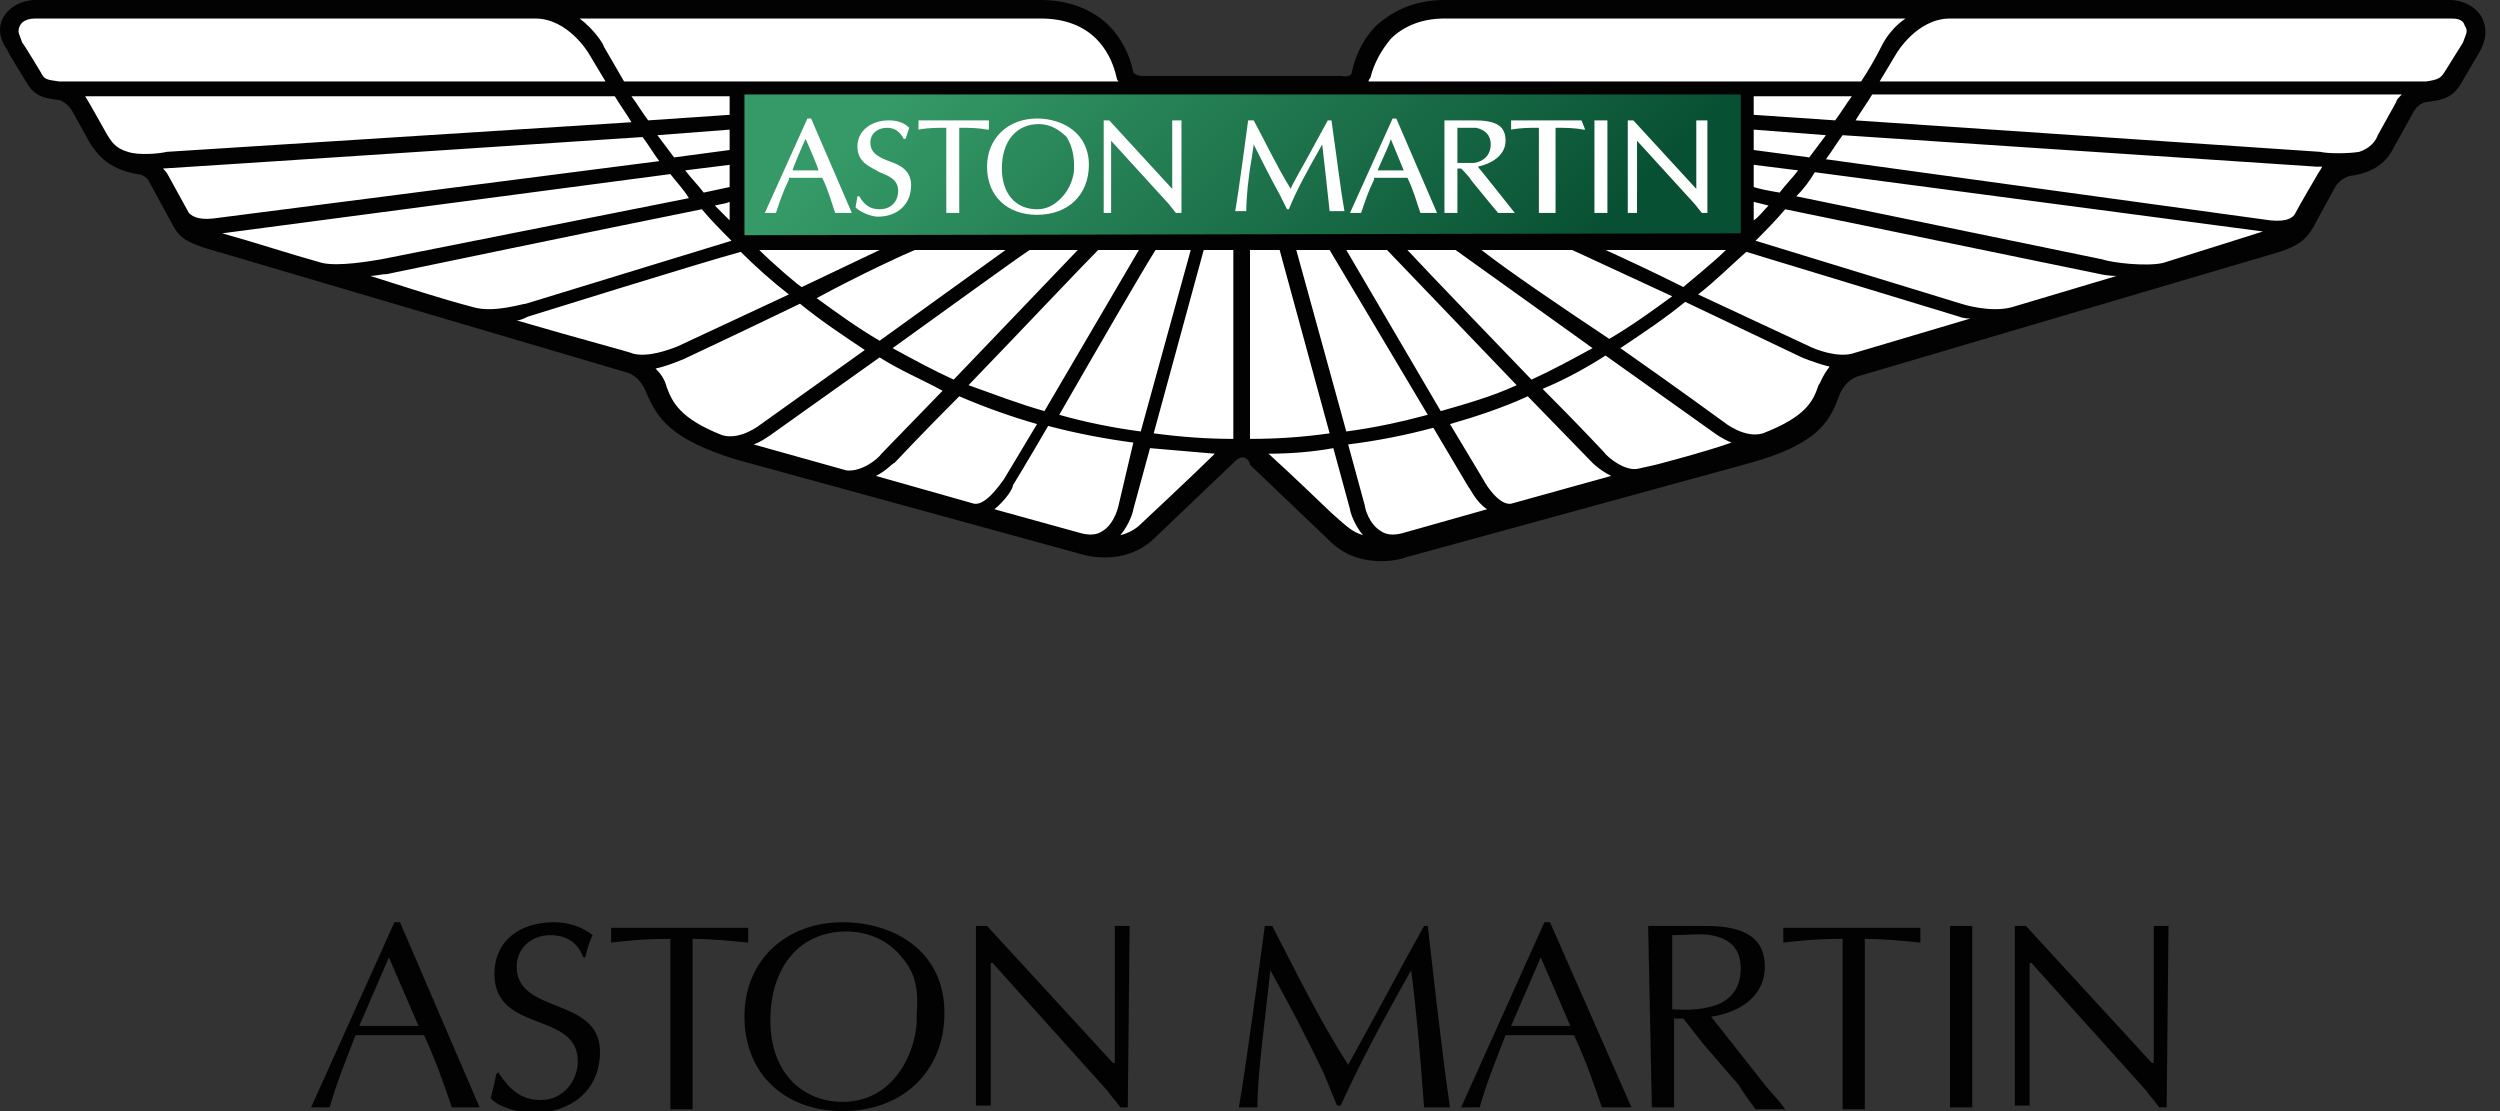
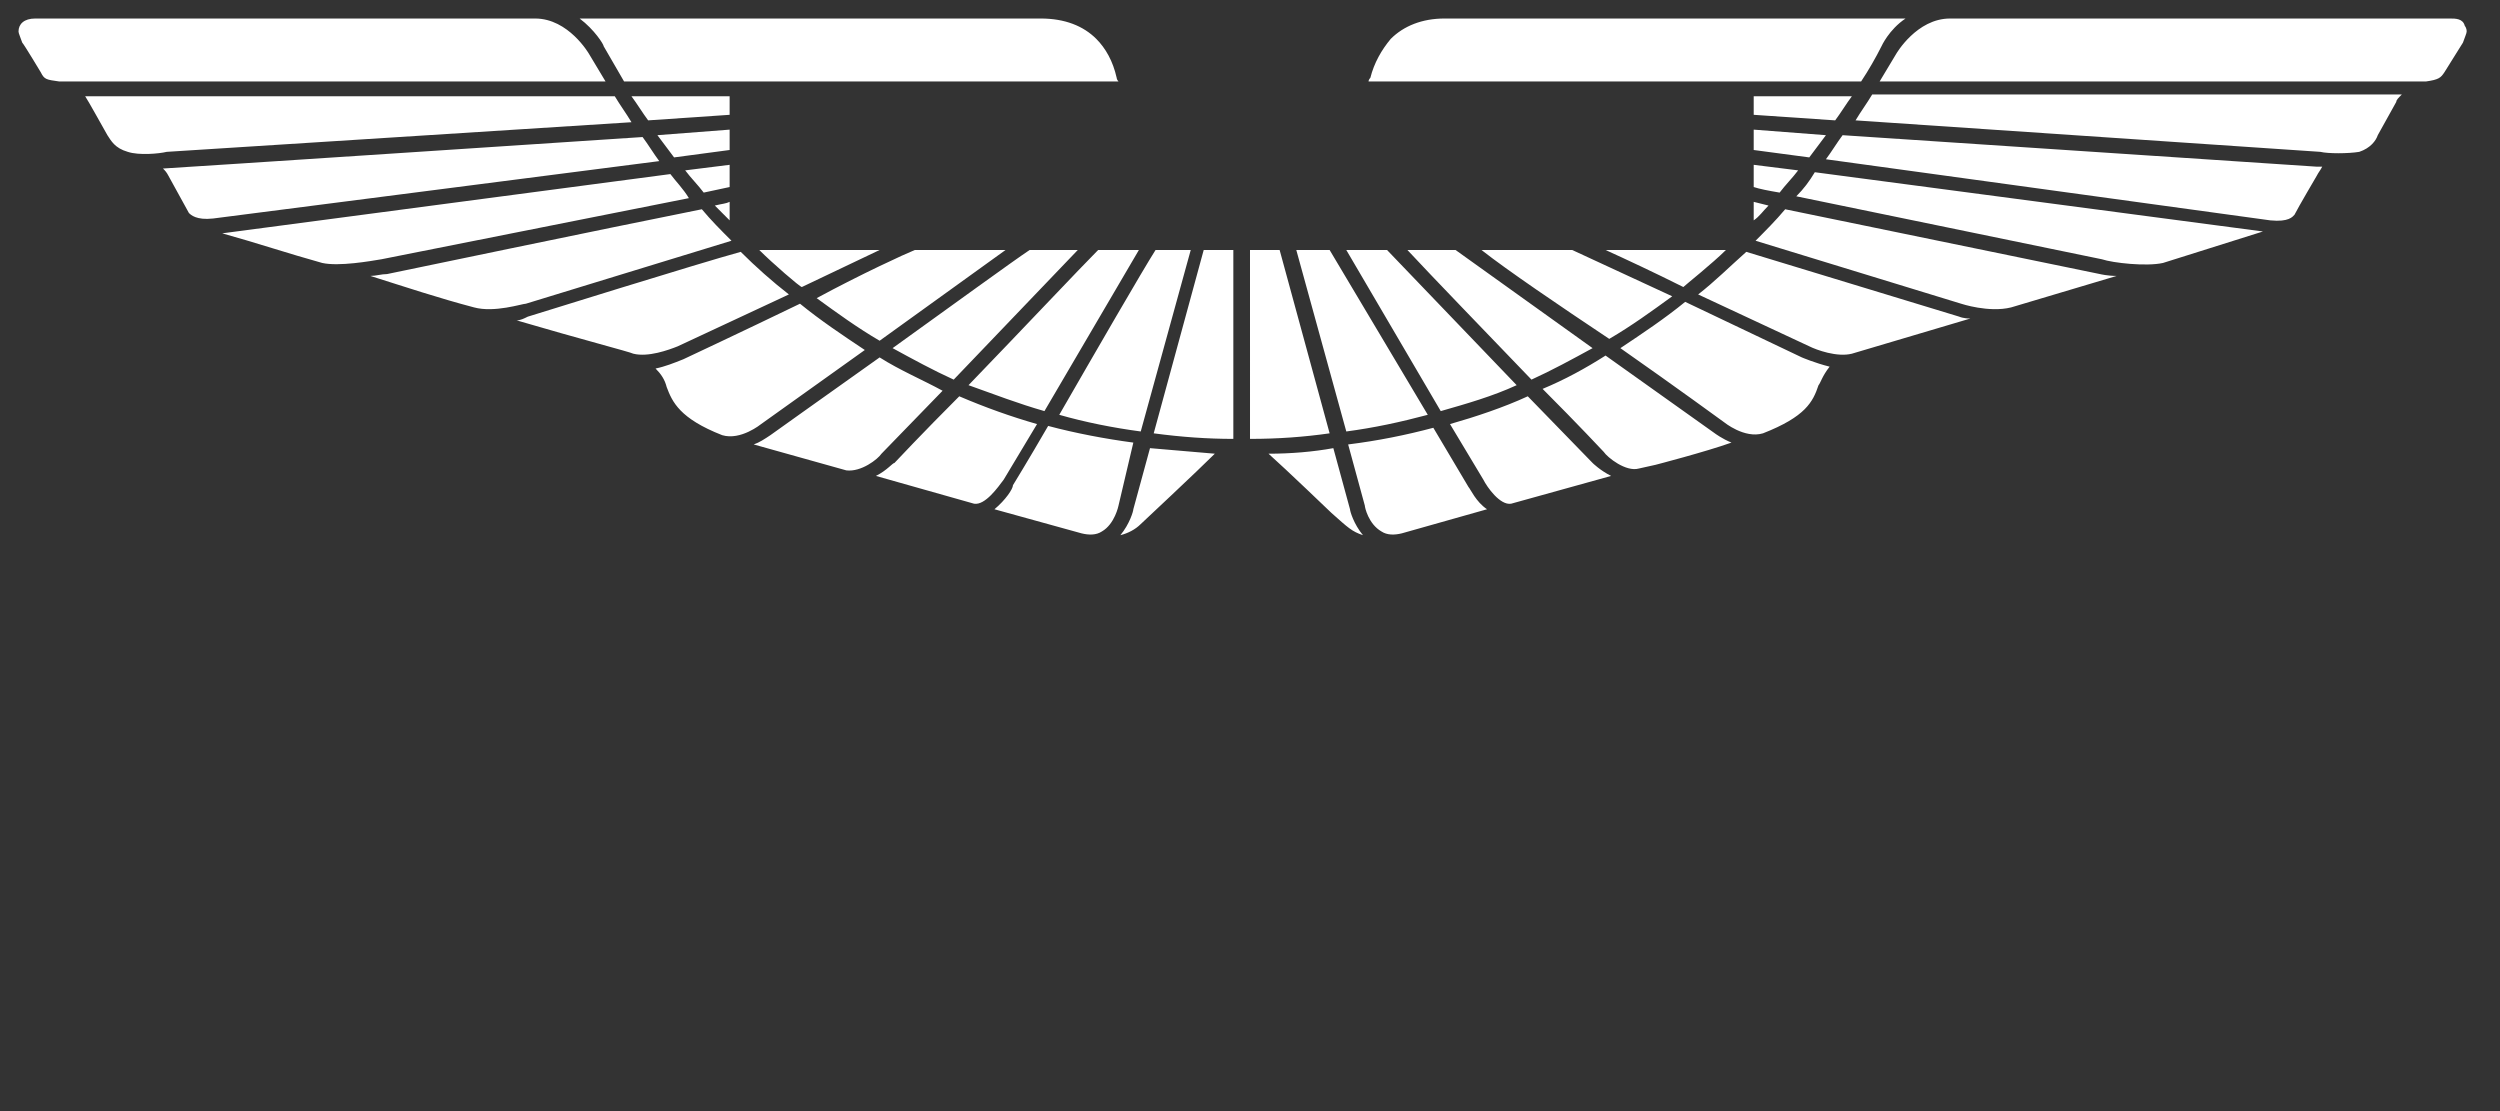
<svg xmlns="http://www.w3.org/2000/svg" viewBox="0 0 135 60" id="aston-martin">
  <rect x="0" y="0" width="135" height="60" fill="#333333" stroke="none" />
-   <path d="M67.1 24.7c-.2 0-.4.2-.4.2l-4.4 4.2c-1.6 1.5-3.7.9-4 .8l-18.6-5.1c-3.5-1.1-4.2-2.2-4.8-3.6 0 0-.3-.9-1.1-1.1l-22.7-6.7c-.9-.3-1.4-.5-1.8-1.3L8.1 9.9c-.2-.5-.7-.5-.7-.5-1.7-.3-2.2-1.2-2.5-1.6L3.9 6c-.3-.5-.7-.6-.7-.6-1-.1-1.4-.3-1.8-1 0 0-1-1.6-1-1.7C-.2 1.9 0 1.2.2.9.7.1 1.6 0 1.9 0h54.3c1.5 0 2.8.5 3.7 1.4.6.6 1.1 1.5 1.3 2.5 0 0 .1.2.5.2h10.7c.5.1.6-.1.6-.2.2-1 .7-1.9 1.3-2.5C75.3.5 76.5 0 78 0h54.3c.3 0 1.2.1 1.7.9.2.4.4 1-.1 1.9l-1 1.7c-.4.7-.9.9-1.8 1 0 0-.5 0-.8.6l-1 1.8c-.2.4-.7 1.4-2.4 1.6 0 0-.5.1-.8.6l-1.2 2.2c-.4.7-.9 1-1.8 1.3l-22.7 6.7c-.8.2-1.1 1.1-1.1 1.1-.5 1.4-1.2 2.6-4.8 3.6l-18.6 5.1c-.2.1-2.4.7-4-.8 0 0-4.3-4.1-4.4-4.2 0-.2-.2-.4-.4-.4z" fill="#030202" />
  <path d="M74 4.2c.2-.8.6-1.5 1.1-2.1.7-.7 1.7-1.1 2.9-1.1h24.9c-.9.6-1.3 1.5-1.3 1.5-.3.6-.7 1.3-1.1 1.9H73.9c0-.1.1-.2.1-.2zm59-1.9l-1 1.6c-.2.3-.3.4-1 .5h-29.5l.9-1.5s1.1-1.9 2.9-1.9h27c.3 0 .7 0 .8.4 0 0 .1.1.1.3 0 .1-.1.3-.2.6zm-3.6 3.2l-1 1.8c-.1.3-.4.7-1 .9-.6.1-1.7.1-2.1 0l-25.1-1.7c.3-.5.6-.9.9-1.4h28.6c-.2.2-.3.3-.3.4zm-4.3 4s-1 1.7-1.2 2.1c-.1.1-.3.4-1.3.3l-24-3.3c.3-.4.6-.9.9-1.3L125.1 9h.3c-.1.2-.2.3-.3.5zm-8.3 4.7c-.9.2-2.7 0-3.3-.2L97 10.6c.4-.4.7-.8 1-1.3l24.2 3.2-5.4 1.7zm-8.2 2.4c-1.2.3-2.7-.2-2.7-.2L94.8 13c.5-.5 1.1-1.1 1.6-1.7l17 3.5s.4.1.9.1l-5.7 1.7zm-8.6 2.5c-.8.2-1.9-.2-2.3-.4l-6-2.8c.9-.7 1.7-1.5 2.6-2.3l11.5 3.5s.2.1.6.1l-6.4 1.9zm-1.8 1.7c-.3.9-.7 1.7-3 2.6-1 .3-2.1-.6-2.1-.6s-2.6-1.9-5.6-4c1.2-.8 2.4-1.6 3.5-2.5l6.3 3s.7.3 1.5.5c-.4.5-.5.9-.6 1zm-8.8 4.3l-.9.2c-.7.2-1.7-.6-1.9-.9 0 0-1.4-1.5-3.3-3.4 1.2-.5 2.3-1.1 3.4-1.8l5.9 4.2s.4.3.9.5c-1.4.5-4.1 1.2-4.1 1.2zm-7.8 2.1c-.6.1-1.3-.9-1.5-1.3l-1.8-3c1.4-.4 2.9-.9 4.2-1.5L86 25s.4.4 1 .7l-5.4 1.5zm-5.9 1.6c-.4.1-.8.1-1.1-.1-.7-.4-.9-1.3-.9-1.4l-.9-3.3c1.6-.2 3.1-.5 4.6-.9l1.9 3.2c.1.1.4.8 1 1.2l-4.6 1.3zm-3.8-1.1s-2.5-2.4-3.4-3.2c1.2 0 2.4-.1 3.5-.3l.9 3.3c0 .1.2.8.7 1.4-.6-.2-.8-.4-1.7-1.2zm-4.4-4V13.5h1.6l2.7 9.9c-1.4.2-2.8.3-4.3.3zm-5.2-.3l2.7-9.9h1.6v10.2c-1.4 0-2.8-.1-4.3-.3zm-.7 4.9c-.3.3-.7.5-1.1.6.5-.6.7-1.3.7-1.4l.9-3.3c1.2.1 2.3.2 3.5.3-.9.9-4 3.8-4 3.8zm-1.2-1s-.2 1-.9 1.4c-.3.2-.7.2-1.1.1l-4.7-1.3c.6-.5 1-1.1 1-1.3 0 0 .8-1.3 1.9-3.2 1.5.4 3.1.7 4.6.9l-.8 3.4zm-7.8-.1l-5.3-1.5c.6-.3.9-.7 1-.7 0 0 1.5-1.6 3.5-3.6 1.4.6 2.8 1.1 4.2 1.5l-1.8 3c-.3.4-1 1.4-1.6 1.3zm-6.9-1.8l-5-1.4c.3-.1.6-.3.9-.5 0 0 2.8-2 5.9-4.2 1.1.7 2.3 1.2 3.4 1.8l-3.3 3.4c-.2.3-1.1 1-1.9.9zM39 23.5c-2.3-.9-2.7-1.8-3-2.6-.1-.4-.3-.7-.6-1 .5-.1 1-.3 1.5-.5 0 0 3.2-1.5 6.3-3 1.1.9 2.3 1.7 3.5 2.5l-5.6 4s-1.1.9-2.1.6zm-4.8-4.4c-.2-.1-2.9-.8-6.3-1.8.2 0 .4-.1.6-.2 0 0 9.3-2.9 11.5-3.5.8.8 1.7 1.6 2.6 2.3l-6 2.8c-.5.2-1.6.6-2.4.4zm-8.6-2.5c-1.9-.5-3.7-1.1-5.6-1.7.3 0 .6-.1.9-.1 0 0 12-2.5 17-3.5.5.6 1 1.1 1.6 1.7l-11.1 3.4c-.2 0-1.7.5-2.8.2zm-8.2-2.4c-1.8-.5-3.6-1.1-5.4-1.6l24.2-3.2c.3.4.7.8 1 1.3L20.6 14c-.6.1-2.3.4-3.2.2zm-5.9-2.4c-.9.1-1.2-.2-1.3-.3l-1.1-2c-.1-.2-.2-.3-.3-.4.2 0 25.9-1.7 25.9-1.7.3.4.6.9.9 1.3l-24.1 3.1zM6.9 8.2c-.7-.2-.9-.6-1.1-.9-.4-.7-1-1.8-1.2-2.1h28.6c.3.5.6.9.9 1.4L9 8.2c-.4.1-1.5.2-2.1 0zM3.2 4.4c-.7-.1-.8-.1-1-.5 0 0-.9-1.5-1-1.6-.1-.3-.2-.5-.2-.6 0-.4.3-.7.9-.7h27c1.8 0 2.9 1.9 2.9 1.9l.9 1.5H3.2zm53-3.4c1.3 0 2.3.4 3 1.1.5.5.9 1.2 1.1 2.1 0 0 0 .1.1.2H33.7c-.4-.7-1.1-1.9-1.1-1.9 0-.1-.5-.9-1.3-1.5h24.9zm38.5 5.2v-1h5.3c-.3.4-.6.9-.9 1.3l-4.4-.3zm0 1.9V7l3.9.3-.9 1.2-3-.4zm0 2V8.9l2.4.3c-.3.4-.7.8-1 1.2-.6-.1-1.1-.2-1.4-.3zm0 .8l.8.2c-.3.3-.5.6-.8.8v-1zm-8 2.6h6.5c-.7.7-2.2 1.9-2.3 2-1.6-.8-3.1-1.5-4.2-2zm-6.7 0h4.9l5.4 2.5c-1.1.8-2.2 1.6-3.4 2.3-2.7-1.8-5.5-3.7-6.9-4.8zm-4 0h2.6l7.4 5.3c-1.1.6-2.2 1.2-3.3 1.7-2.4-2.5-5.4-5.6-6.7-7zm-3.3 0h2.2l7 7.3c-1.3.6-2.7 1-4.1 1.4l-5.1-8.7zm-.9 0l5.3 8.9c-1.5.4-2.9.7-4.4.9L70 13.5h1.8zm-9.4 0h1.9l-2.7 9.8c-1.5-.2-3-.5-4.4-.9 1.9-3.3 4.5-7.8 5.2-8.9zm-3.1 0h2.2l-5.1 8.7c-1.4-.4-2.7-.9-4.1-1.4 2.8-2.9 6.1-6.4 7-7.3zm-3.7 0h2.6l-6.7 7c-1.1-.5-2.2-1.1-3.3-1.7 3.2-2.3 6.5-4.7 7.4-5.3zm-12.3 2c-.1 0-1.6-1.3-2.3-2h6.5l-4.2 2zm6.1-2h4.9l-6.8 4.9c-1.2-.7-2.3-1.5-3.4-2.3 2.4-1.3 4.8-2.4 5.3-2.6zm-10-2.6v1l-.8-.8c.4-.1.6-.1.8-.2zm0-2v1.2l-1.4.3c-.3-.4-.7-.8-1-1.2l2.4-.3zm0-1.9v1.1l-3 .4-.9-1.2 3.9-.3zm0-.8l-4.4.3c-.3-.4-.6-.9-.9-1.3h5.3v1z" fill="#fff" />
  <linearGradient id="ama" gradientUnits="userSpaceOnUse" x1="175.046" y1="63.063" x2="176.169" y2="64.187" gradientTransform="translate(-3477.308 -1275.234) scale(20.184)">
    <stop offset="0" stop-color="#359a67" />
    <stop offset="1" stop-color="#085033" />
    <stop offset="1" stop-color="#085033" />
  </linearGradient>
-   <path d="M40.2 12.7V5.1H94v7.5l-53.8.1z" fill="url(#ama)" />
-   <path d="M43.8 6.4h-.2l-2.3 5.1h.6c.2-.6.4-1.2.7-1.8v-.1h1.8c.3.6.5 1.3.7 1.9h.9l-2.2-5.1zm-1 2.8c0-.1.6-1.5.7-1.7.1.2.7 1.6.7 1.7h-1.4zm3.4 2c.3.3.9.5 1.2.5 1.1 0 1.8-.7 1.8-1.7 0-.8-.6-1.1-1.2-1.3-.5-.2-1-.4-1-1 0-.5.4-.8.9-.8.4 0 .7.2.9.6h.1l.2-.6c-.3-.3-.7-.4-1.1-.4-1 0-1.7.6-1.7 1.4 0 .9.7 1.1 1.2 1.4.5.2 1 .4 1 1s-.4 1-1 1c-.5 0-.8-.2-1.1-.7h-.1l-.1.6zm7.2-4.7h-3.8V7c.5-.1 1-.1 1.5-.1v4.6h.7V6.9c.5 0 1 0 1.5.1h.1v-.5zm2.6-.1c-1.6 0-2.7 1.1-2.7 2.6 0 1.6 1.1 2.6 2.7 2.6 1.7 0 2.8-1.1 2.8-2.7 0-1.7-1.4-2.5-2.8-2.5zm1.3 4.3c-.4.4-.8.6-1.3.6-1.2 0-1.9-.9-1.9-2.2 0-1.5.8-2.4 2-2.4.6 0 1.1.3 1.5.7.3.5.4 1 .4 1.6v.1c0 .4-.2 1.1-.7 1.6zm6.5-4.2h-.5v3.7l-3.4-3.7h-.3v5h.4V7.6l3.1 3.4.4.5h.3v-5zm8.1 0h-.2l-1.2 2.2s-.8 1.4-.8 1.5c-.8-1.3-1.4-2.6-2-3.7h-.3c-.1.7-.5 3.8-.7 4.9h.6c0-.7.1-1.8.3-2.9l.1-.7c.1.2 1 2 1.4 2.7l.4.8h.1c.4-1 1-2.1 1.8-3.5.1.9.3 2.6.4 3.6h.8c-.2-1.1-.4-2.8-.7-4.9zm3.5-.1h-.2l-2.3 5.1h.6c.2-.6.4-1.2.7-1.8v-.1H76c.3.6.5 1.3.7 1.9h.9l-2.2-5.1zm-1 2.8c0-.1.7-1.5.7-1.7l.7 1.7h-1.4zm5.4-.2c.9-.2 1.5-.7 1.5-1.4 0-.8-.5-1.1-1.7-1.1H78v5h.7V9.1h.2c.2.2.4.4.6.7l.9 1.1.5.6h.9s-1.9-2.4-2-2.5zm-1.1-.2V6.9h1c.5.1.8.4.8.9s-.3.9-.9 1h-.9zm6.7-2.3h-3.8V7c.5-.1 1-.1 1.5-.1v4.6h.9V6.9c.5 0 1 0 1.5.1h.1l-.2-.5c.1 0 0 0 0 0zm.7 5h.7v-5h-.7v5zm5.5-5v3.7l-3.4-3.7h-.3v5h.5V7.6l3.1 3.4.4.5h.3v-5h-.6z" fill="#fff" />
-   <path d="M25.9 59.8h-1.5c-.4-1.2-.9-2.6-1.5-3.9h-3.7c-.5 1.3-1 2.5-1.4 3.9h-1l4.5-10h.3l4.3 10zm91.1 0h-.4c-.2-.3-.5-.6-.7-.9l-6.2-6.9h-.1v7.7h-.8V50h.6l6.8 7.4h.1V50h.8l-.1 9.8zM105.3 50h1.2v9.8h-1.2V50zm-4.6 9.9h-1.2v-9.2c-1.5 0-2.3.1-3.2.2v-.8h7.4v.8c-1-.1-2-.2-3-.2v9.2zM89 50h3.1c2.2 0 3.2.7 3.2 2.2 0 1.7-1.5 2.5-2.9 2.7l3 3.8.7.8.3.4h-1.6c-.3-.4-.6-.8-.9-1.3L92 56.4 90.9 55h-.5v4.8h-1.2L89 50zm1.3 4.5c.2 0 1.1.1 1.9-.1 1.1-.2 1.8-.9 1.8-2.1 0-1-.5-1.6-1.6-1.8-.5-.1-1.5 0-2.1 0v4zm-2.2 5.3h-1.6c-.4-1.2-.9-2.6-1.5-3.9h-3.7c-.5 1.3-1 2.5-1.4 3.9h-1l4.5-10h.3l4.4 10zm-4.9-8.1l-1.6 3.7h3.2l-1.6-3.7zM77.1 50c.4 3.5.8 7.1 1.2 9.8h-1.4c-.2-2.9-.5-6-.7-7.4-1.7 3-2.9 5.3-3.8 7.3h-.2l-.7-1.7c-.9-1.9-1.9-3.8-2.9-5.6-.3 2.8-.7 5.6-.7 7.4h-1c.4-2.3 1.2-8.3 1.4-9.8h.4c1.2 2.3 2.5 5 4.1 7.5 1.4-2.5 2.7-5 4.1-7.5h.2zm-16.2 9.8h-.4c-.2-.3-.5-.6-.7-.9L53.6 52h-.1v7.7h-.8V50h.6l6.8 7.4h.1V50h.8l-.1 9.8zm-20.7-4.9c0-3.1 2.3-5.1 5.3-5.1 2.7 0 5.5 1.5 5.5 4.9 0 3.2-2.3 5.3-5.5 5.3-3.1 0-5.3-2-5.3-5.1zm8.5-3.2c-.7-.9-1.8-1.4-3-1.4-2.5 0-4.1 1.9-4.1 4.8s1.8 4.4 3.9 4.4c3 0 4.1-3.1 4-4.7.1-1.2 0-2.2-.8-3.1zm-11.3 8.2h-1.2v-9.2c-1.5 0-2.3.1-3.2.2v-.8h7.4v.8c-1-.1-2-.2-3-.2v9.2zm-10.5-2c.6.9 1.2 1.5 2.3 1.5 1.2 0 2-1 2-2.1 0-2.7-4.5-1.5-4.5-4.7 0-1.9 1.5-2.8 3.2-2.8.7 0 1.5.2 2.1.7-.2.4-.3.8-.4 1.2h-.1c-.3-.8-.9-1.2-1.8-1.2-1 0-1.8.7-1.8 1.7 0 2.6 4.5 1.6 4.5 4.6 0 2.1-1.6 3.3-3.6 3.3-.7 0-1.9-.3-2.3-.8.1-.4.2-.8.3-1.3l.1-.1zM21 51.7l-1.6 3.7h3.2L21 51.7z" fill="#030202" />
</svg>